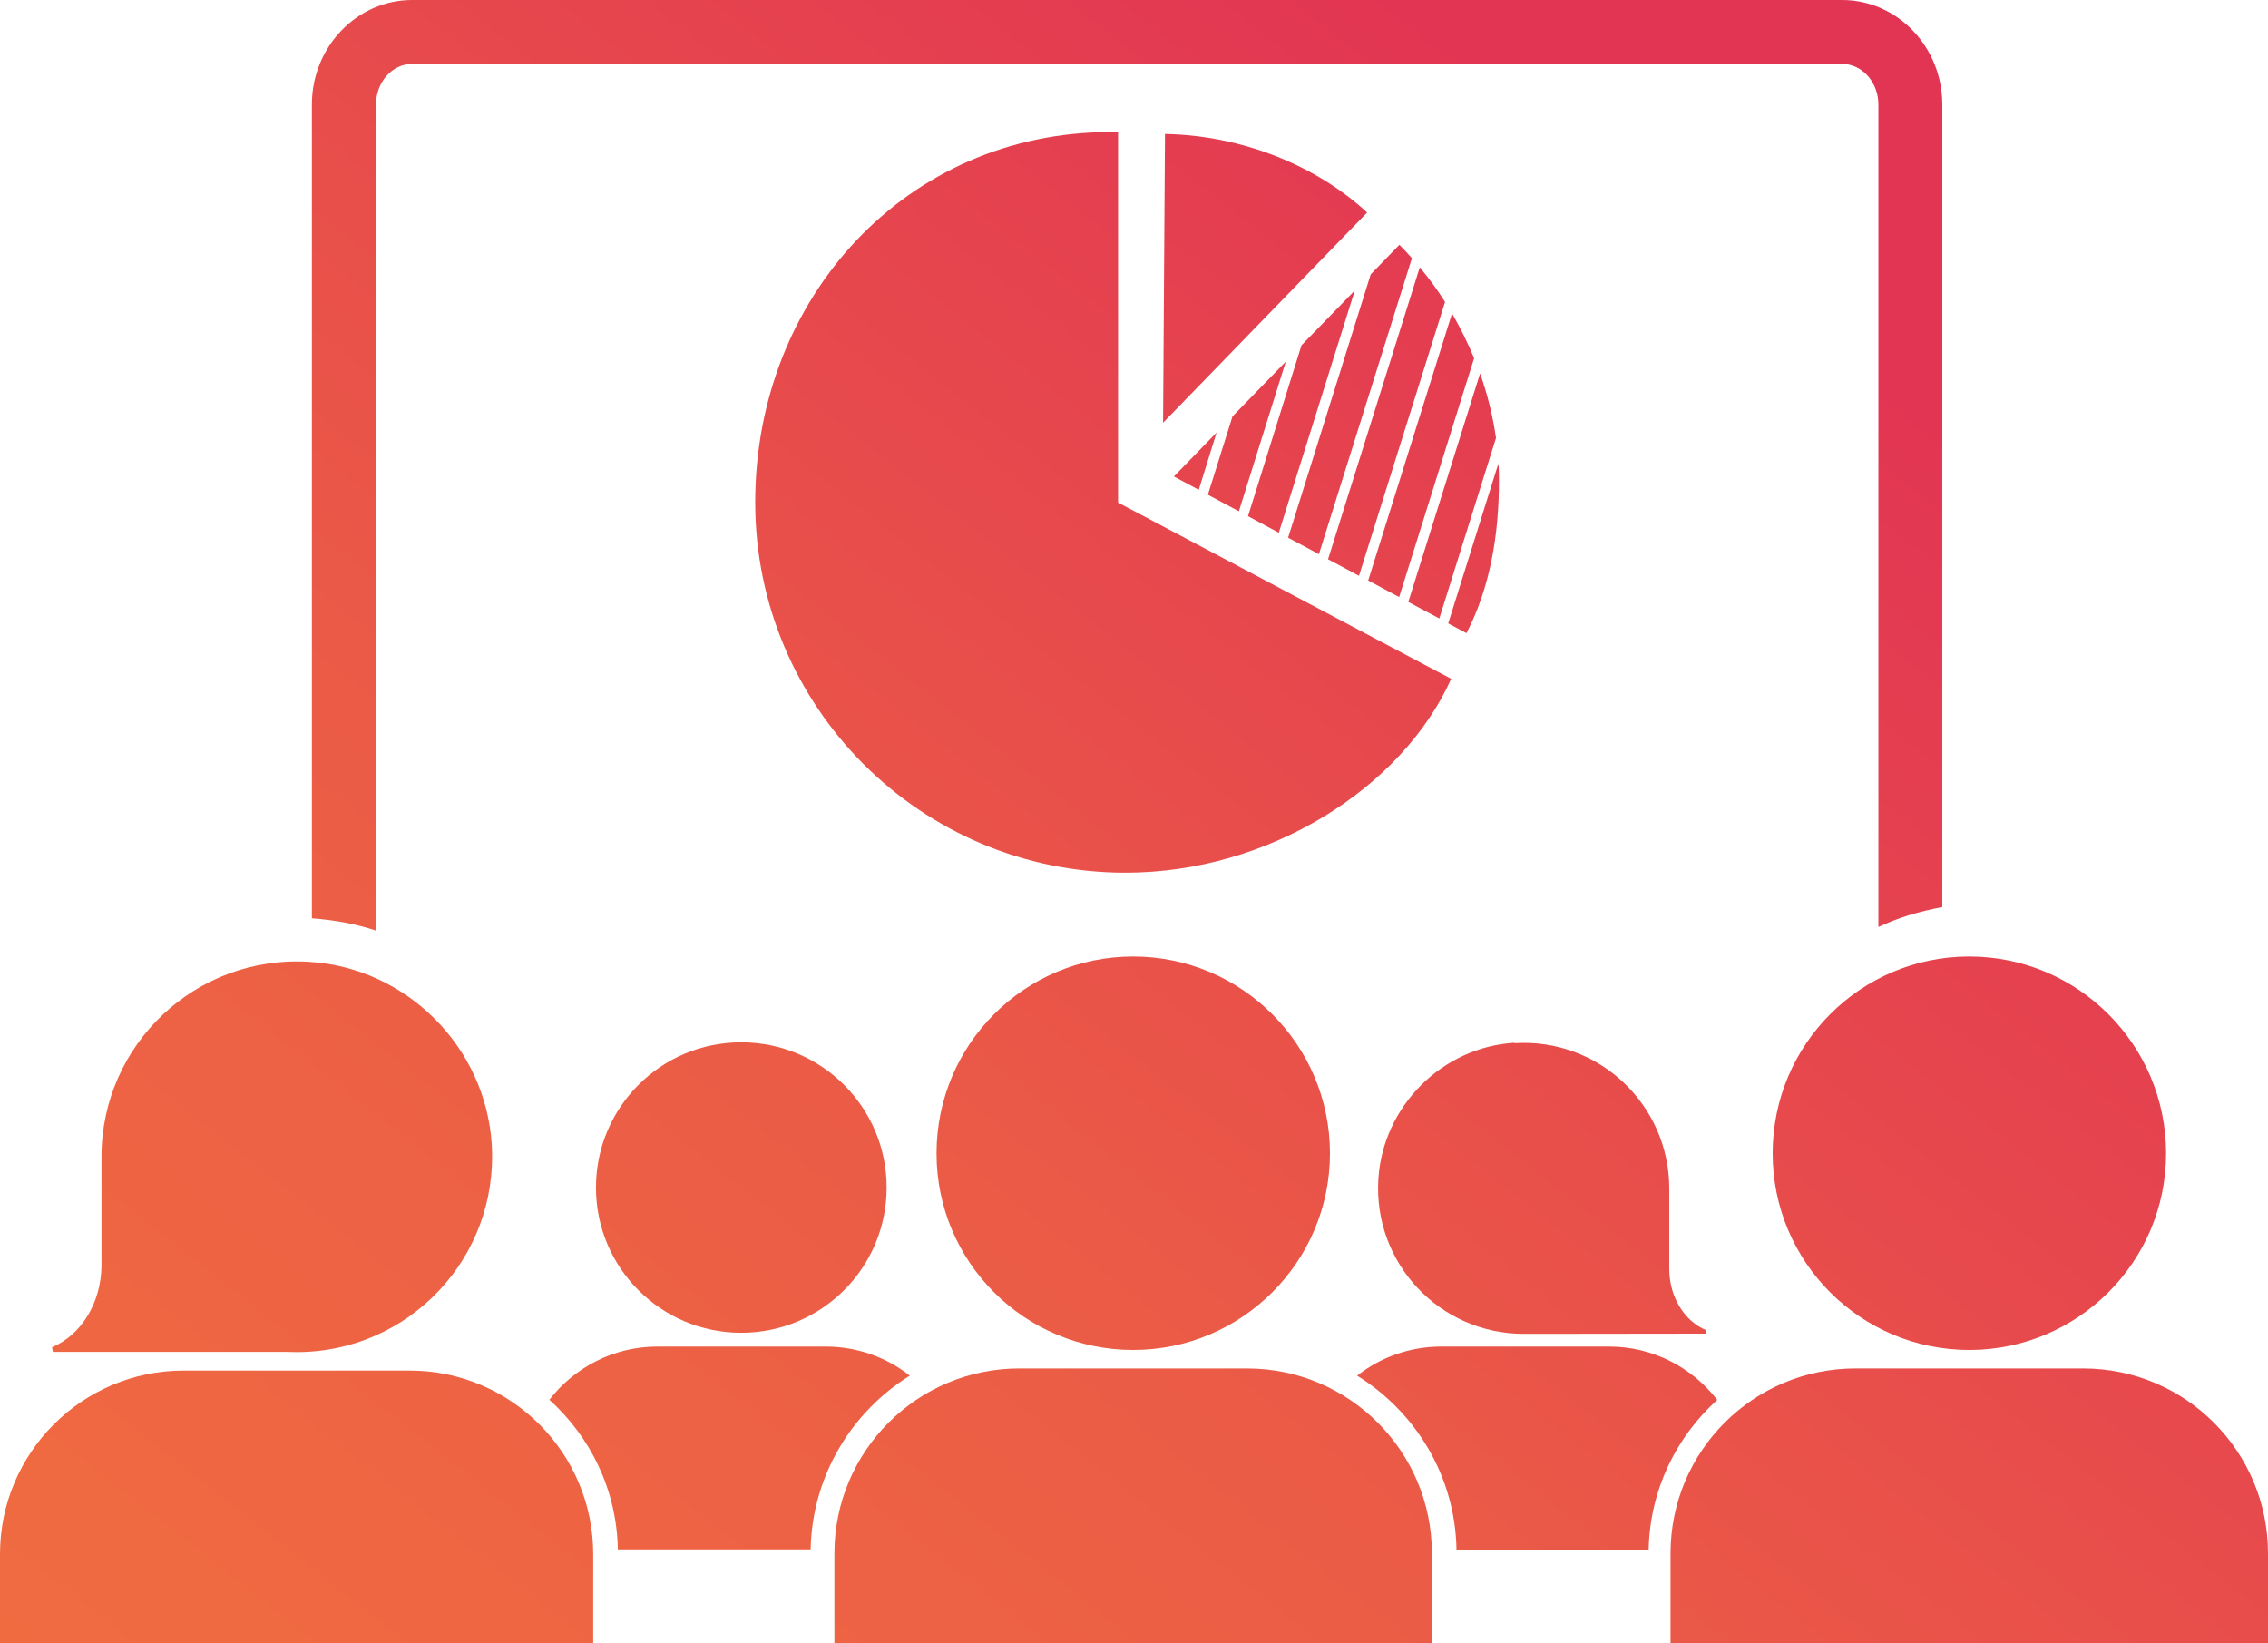
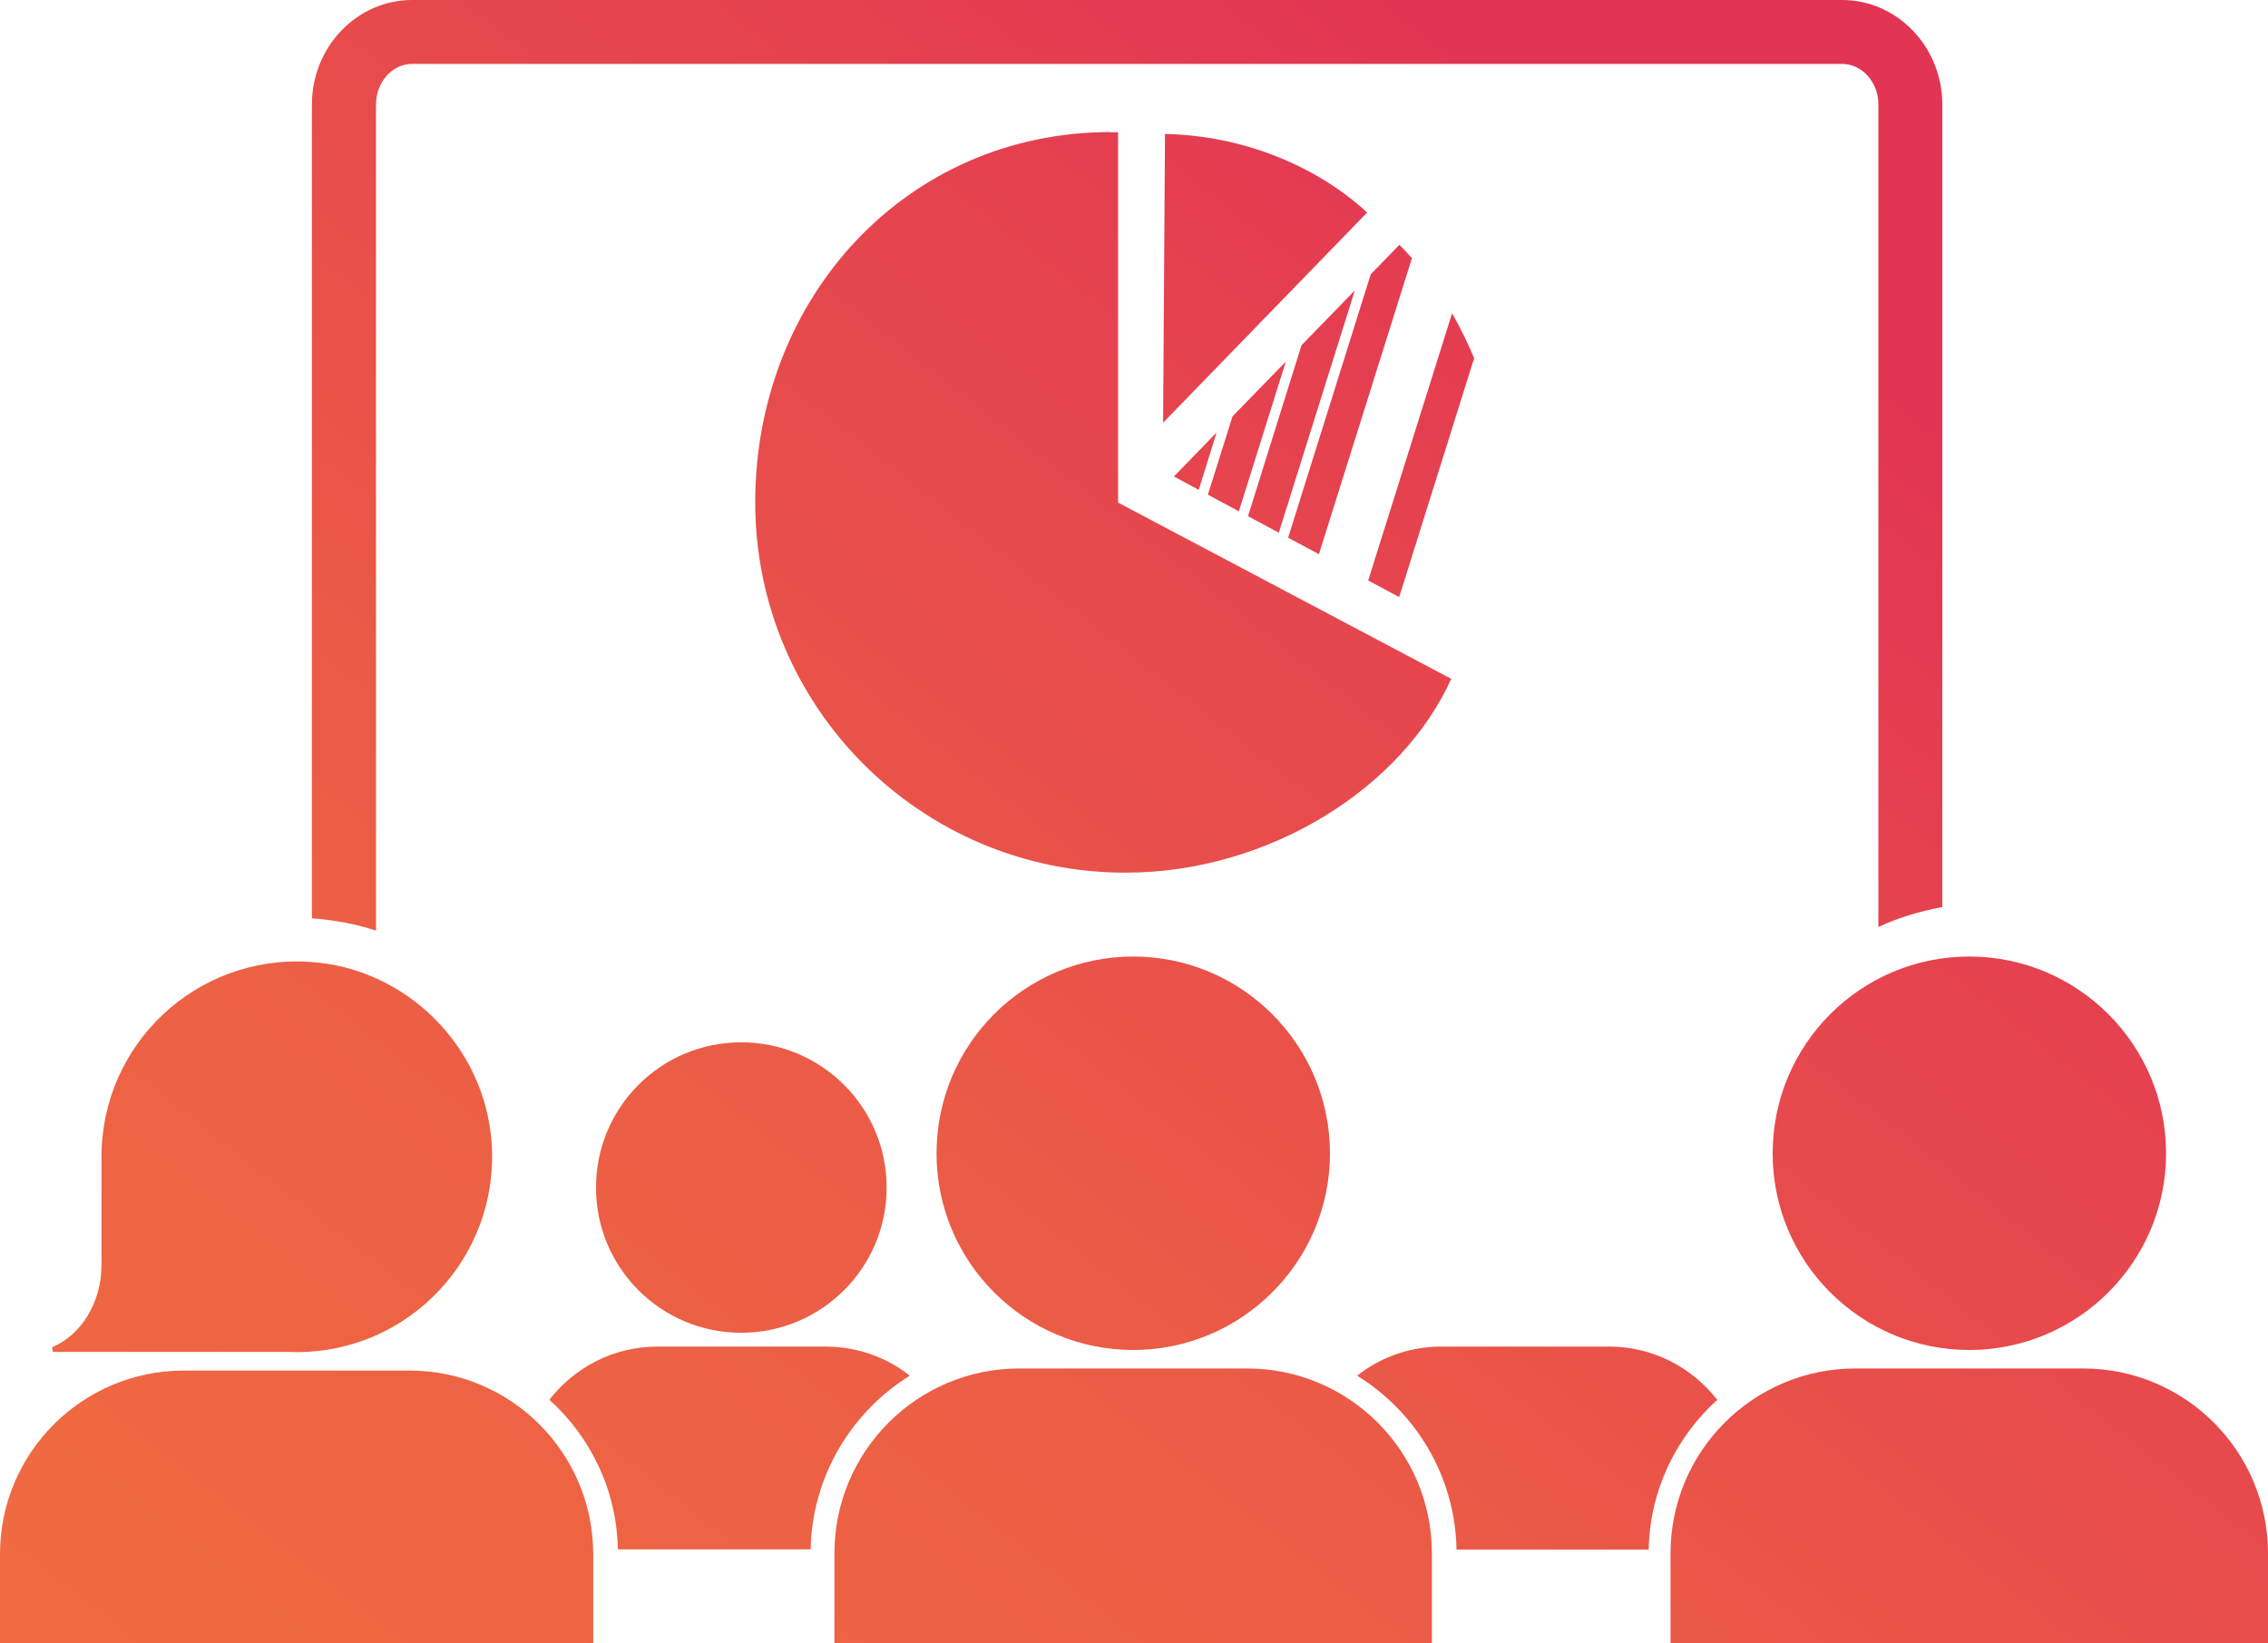
<svg xmlns="http://www.w3.org/2000/svg" xmlns:xlink="http://www.w3.org/1999/xlink" id="b" viewBox="0 0 106.82 77.39">
  <defs>
    <style>.y{fill:url(#k);}.z{fill:url(#w);}.aa{fill:url(#t);}.ab{fill:url(#d);}.ac{fill:url(#l);}.ad{fill:url(#h);}.ae{fill:url(#o);}.af{fill:url(#j);}.ag{fill:url(#g);}.ah{fill:url(#q);}.ai{fill:url(#m);}.aj{fill:url(#e);}.ak{fill:url(#i);}.al{fill:url(#f);}.am{fill:url(#v);}.an{fill:url(#x);}.ao{fill:url(#p);}.ap{fill:url(#r);}.aq{fill:url(#n);}.ar{fill:url(#u);}.as{fill:url(#s);}</style>
    <linearGradient id="d" x1="-18.99" y1="96.4" x2="60.27" y2="-4.39" gradientUnits="userSpaceOnUse">
      <stop offset="0" stop-color="#f3763d" />
      <stop offset=".56" stop-color="#eb5b46" />
      <stop offset="1" stop-color="#e23553" />
    </linearGradient>
    <linearGradient id="e" x1="-9.61" y1="103.78" x2="69.65" y2="2.99" xlink:href="#d" />
    <linearGradient id="f" x1="-10.14" y1="103.36" x2="69.11" y2="2.57" xlink:href="#d" />
    <linearGradient id="g" x1="-5.34" y1="107.13" x2="73.91" y2="6.34" xlink:href="#d" />
    <linearGradient id="h" x1="5.28" y1="115.48" x2="84.53" y2="14.69" xlink:href="#d" />
    <linearGradient id="i" x1="14.73" y1="122.91" x2="93.99" y2="22.12" xlink:href="#d" />
    <linearGradient id="j" x1="29.61" y1="134.61" x2="108.86" y2="33.82" xlink:href="#d" />
    <linearGradient id="k" x1="39.06" y1="142.05" x2="118.32" y2="41.26" xlink:href="#d" />
    <linearGradient id="l" x1="23.11" y1="129.5" x2="102.37" y2="28.71" xlink:href="#d" />
    <linearGradient id="m" x1="-.56" y1="110.89" x2="78.69" y2="10.1" xlink:href="#d" />
    <linearGradient id="n" x1="19.06" y1="126.32" x2="98.31" y2="25.53" xlink:href="#d" />
    <linearGradient id="o" x1="-13.28" y1="100.89" x2="65.97" y2=".1" xlink:href="#d" />
    <linearGradient id="p" x1="-9.88" y1="103.56" x2="69.37" y2="2.77" xlink:href="#d" />
    <linearGradient id="q" x1="-6.5" y1="106.22" x2="72.76" y2="5.43" xlink:href="#d" />
    <linearGradient id="r" x1="-7.52" y1="105.42" x2="71.73" y2="4.63" xlink:href="#d" />
    <linearGradient id="s" x1="-2.18" y1="109.61" x2="77.07" y2="8.82" xlink:href="#d" />
    <linearGradient id="t" x1="-.26" y1="111.13" x2="79" y2="10.34" xlink:href="#d" />
    <linearGradient id="u" x1="1.61" y1="112.59" x2="80.86" y2="11.8" xlink:href="#d" />
    <linearGradient id="v" x1="-5.48" y1="107.02" x2="73.78" y2="6.23" xlink:href="#d" />
    <linearGradient id="w" x1="-8.51" y1="104.64" x2="70.74" y2="3.85" xlink:href="#d" />
    <linearGradient id="x" x1="-4.01" y1="108.17" x2="75.24" y2="7.38" xlink:href="#d" />
  </defs>
  <g id="c">
    <path class="ab" d="M4.78,59.57c0,1.79-.97,3.32-2.33,3.88l.04.22h10.98c.17,0,.34.01.51.01,5.27,0,9.51-4.44,9.18-9.79-.29-4.58-4.01-8.31-8.59-8.59-5.35-.33-9.79,3.9-9.79,9.18v.17s0,0,0,0v4.91Z" />
    <path class="aj" d="M8.65,64.55c-4.77,0-8.65,3.87-8.65,8.65v4.2h27.94v-4.2c0-4.77-3.87-8.65-8.65-8.65h-10.65Z" />
    <path class="al" d="M91.48,42.73V4.92c0-2.71-2.12-4.92-4.72-4.92H19.41c-2.6,0-4.72,2.21-4.72,4.92v38.33c1.08.08,2.09.27,3.02.58V4.92c0-1.05.76-1.91,1.7-1.91h67.35c.94,0,1.71.86,1.71,1.91v38.74c.91-.43,1.92-.74,3.02-.94Z" />
    <path class="ag" d="M28.07,55.93c0,3.78,3.06,6.84,6.84,6.84s6.85-3.06,6.85-6.84-3.07-6.84-6.85-6.84-6.84,3.06-6.84,6.84Z" />
    <path class="ad" d="M44.11,54.32c0,5.12,4.15,9.26,9.26,9.26s9.27-4.15,9.27-9.26-4.15-9.27-9.27-9.27-9.26,4.15-9.26,9.27Z" />
    <path class="ak" d="M48.01,64.45c-4.81,0-8.71,3.9-8.71,8.71v4.23h28.14v-4.23c0-4.81-3.9-8.71-8.71-8.71h-10.72Z" />
    <path class="af" d="M92.75,45.05c-5.12,0-9.26,4.15-9.26,9.27s4.15,9.26,9.26,9.26,9.27-4.15,9.27-9.26-4.15-9.27-9.27-9.27Z" />
    <path class="y" d="M87.39,64.45c-4.81,0-8.71,3.9-8.71,8.71v4.23h28.14v-4.23c0-4.81-3.9-8.71-8.71-8.71h-10.72Z" />
    <path class="ac" d="M67.88,63.42c-1.49,0-2.87.51-3.96,1.37,2.76,1.71,4.62,4.73,4.68,8.19h9.05c.06-2.8,1.29-5.3,3.23-7.05-1.18-1.52-3.02-2.51-5.09-2.51h-7.92Z" />
    <path class="ai" d="M25.87,65.92c1.94,1.75,3.18,4.25,3.23,7.05h9.08c.07-3.45,1.92-6.47,4.67-8.18-1.09-.86-2.47-1.37-3.97-1.37h-7.92c-2.07,0-3.91.99-5.09,2.51Z" />
-     <path class="aq" d="M71.33,49.11c-3.41.21-6.19,2.99-6.41,6.41-.25,3.99,2.91,7.3,6.84,7.3h.38s8.19-.01,8.19-.01l.03-.16c-1.01-.42-1.74-1.55-1.74-2.89v-3.66h0v-.13c0-3.93-3.31-7.09-7.29-6.84Z" />
    <path class="ae" d="M64.39,10.01c-2.34-2.17-5.83-3.63-9.52-3.7l-.09,13.6,9.61-9.9Z" />
    <path class="ao" d="M52.31,6.22c-9.63,0-16.74,7.81-16.74,17.44s7.8,17.44,17.44,17.44c6.75,0,13.03-3.99,15.34-9.13l-15.69-8.3V6.23h-.35Z" />
    <polygon class="ah" points="60.23 25.09 63.81 13.68 61.3 16.26 58.78 24.31 60.23 25.09" />
    <polygon class="ap" points="58.35 24.08 60.56 17.03 58.05 19.61 56.89 23.3 58.35 24.08" />
    <path class="as" d="M65.9,28.12l3.53-11.25c-.3-.73-.65-1.43-1.04-2.11l-3.95,12.58,1.46.78Z" />
-     <path class="aa" d="M67.79,29.13l2.67-8.5c-.15-1.04-.4-2.06-.75-3.04l-3.38,10.76,1.46.78Z" />
-     <path class="ar" d="M69.07,29.82c1.1-2.12,1.53-4.61,1.53-7.16,0-.27,0-.55-.03-.82l-2.36,7.52.86.46Z" />
    <path class="am" d="M60.66,25.32l1.46.78,4.38-13.94c-.19-.22-.39-.43-.59-.63l-1.35,1.39-3.89,12.4Z" />
    <polygon class="z" points="57.3 20.37 55.29 22.44 56.46 23.07 57.3 20.37" />
-     <path class="an" d="M64.01,27.11l4.05-12.89c-.36-.57-.76-1.12-1.19-1.63l-4.32,13.75,1.46.78Z" />
  </g>
</svg>